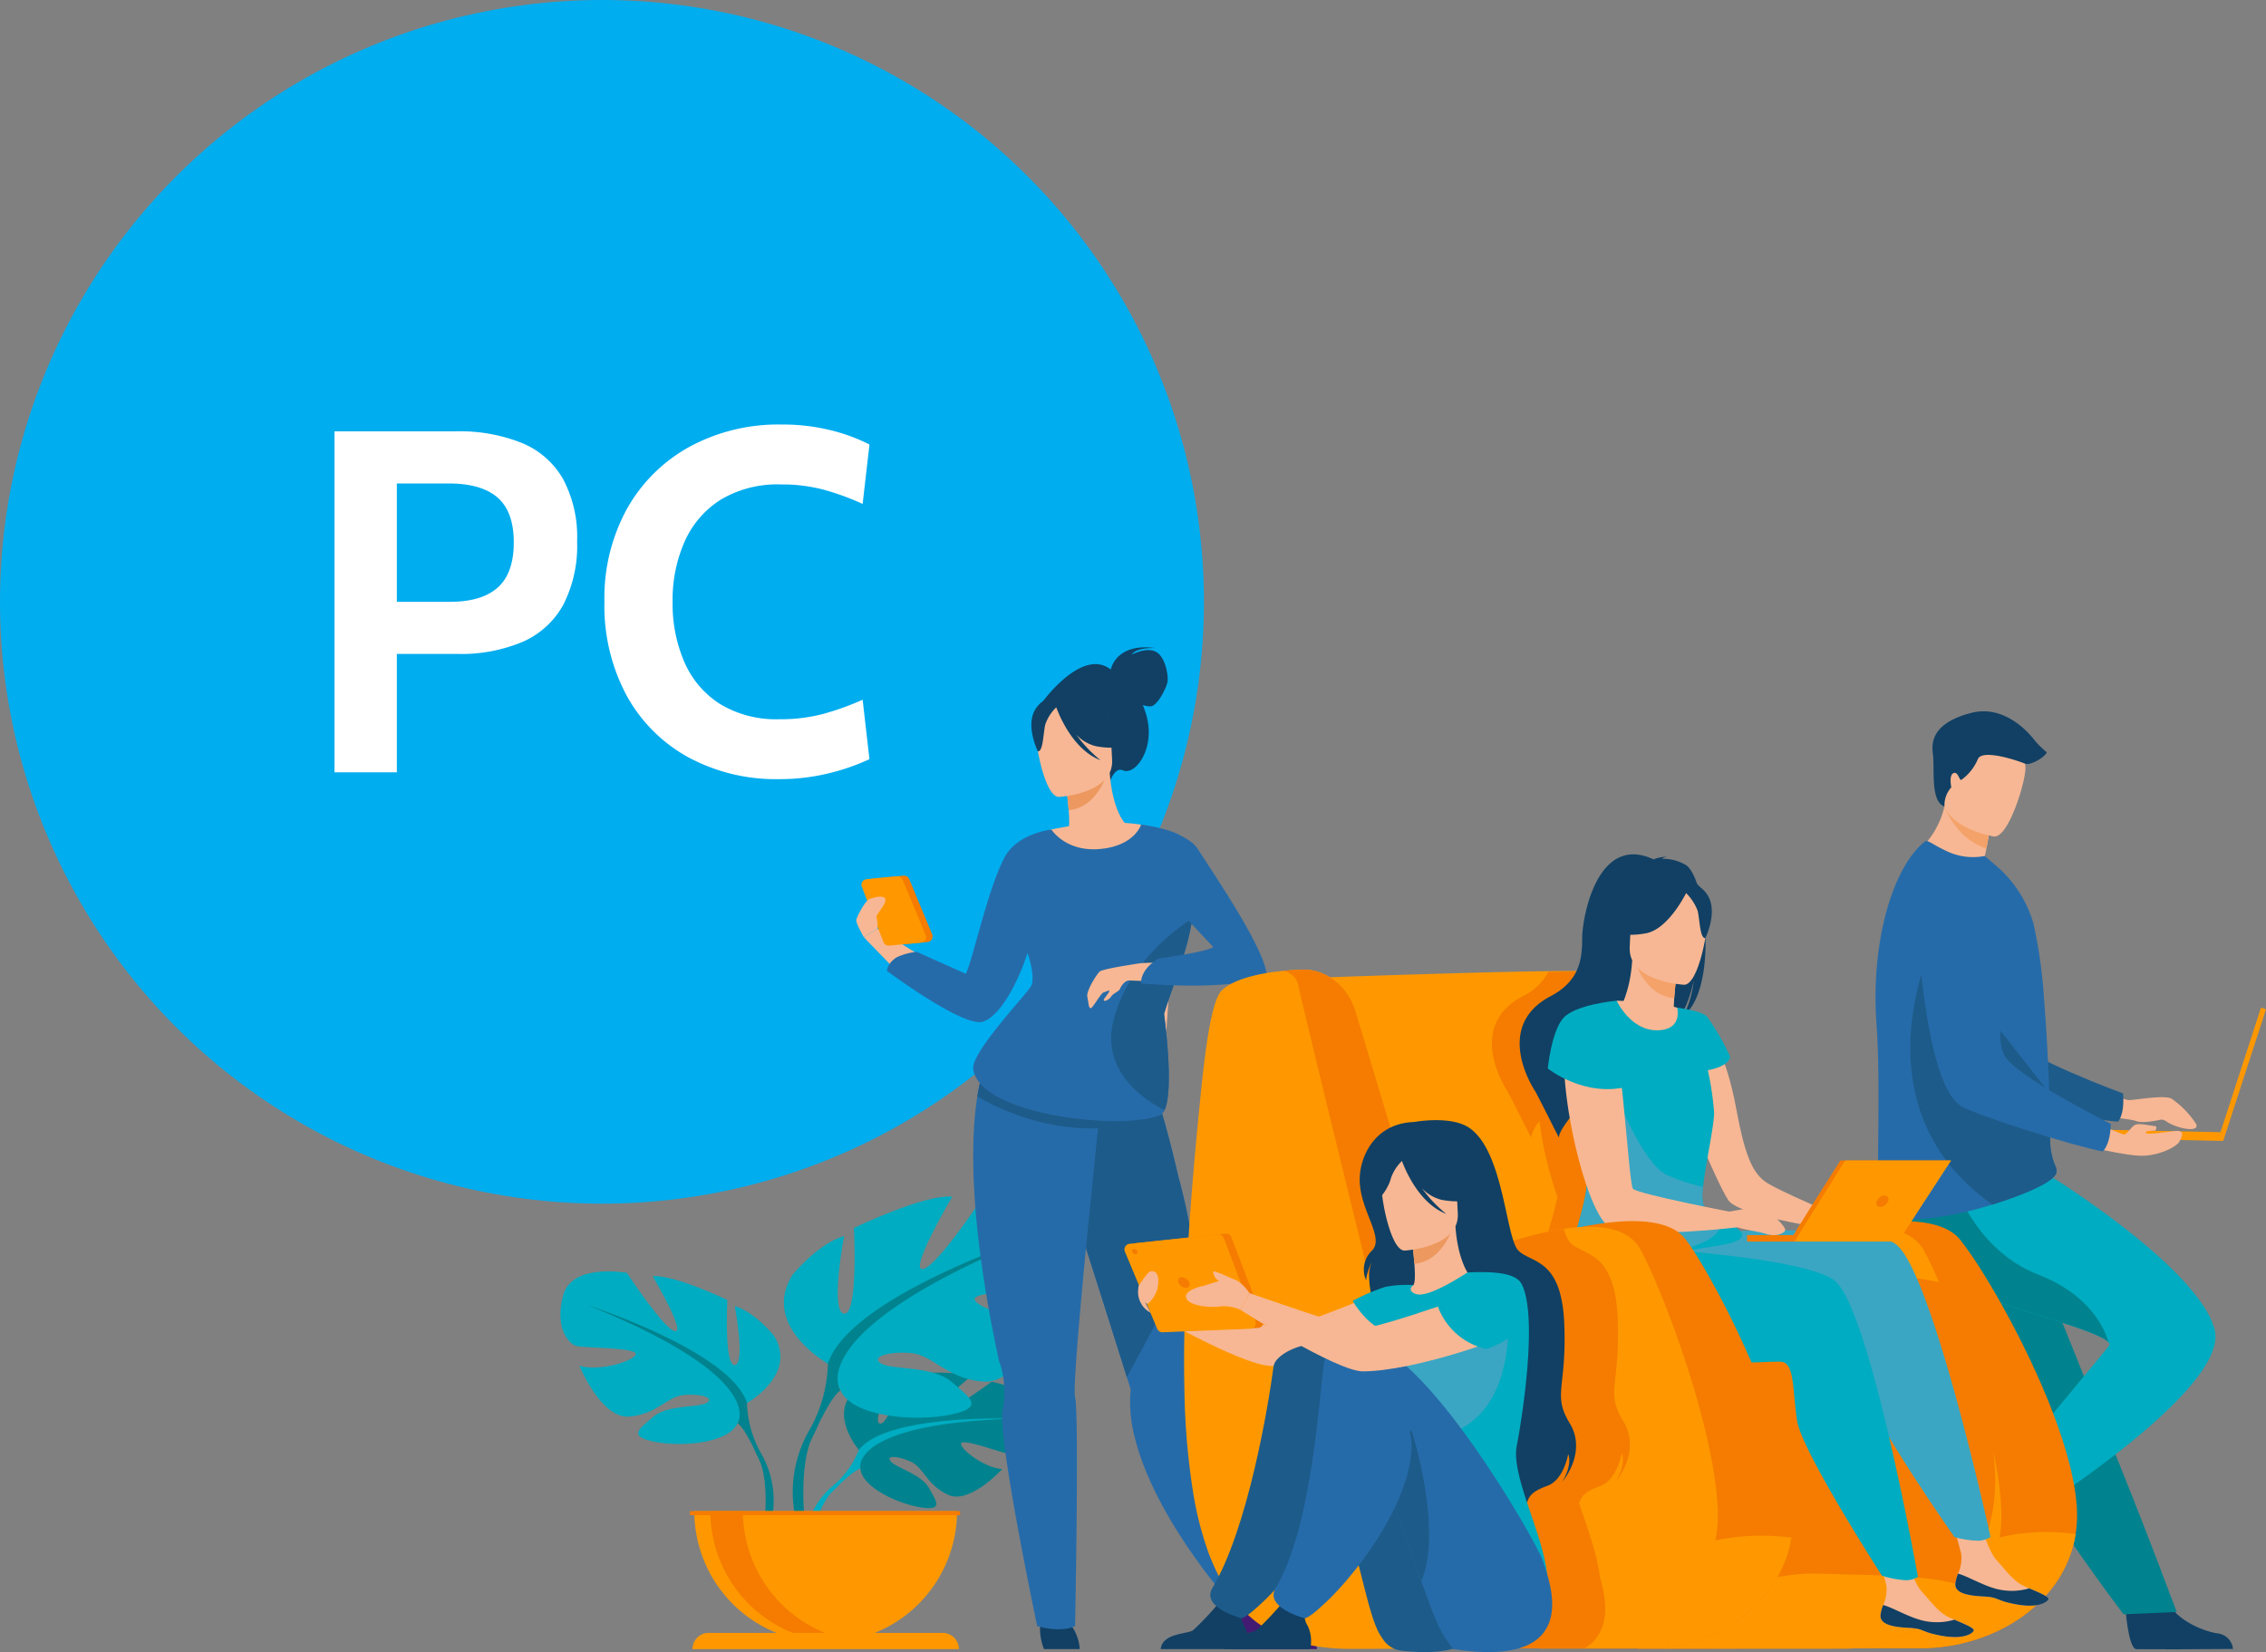
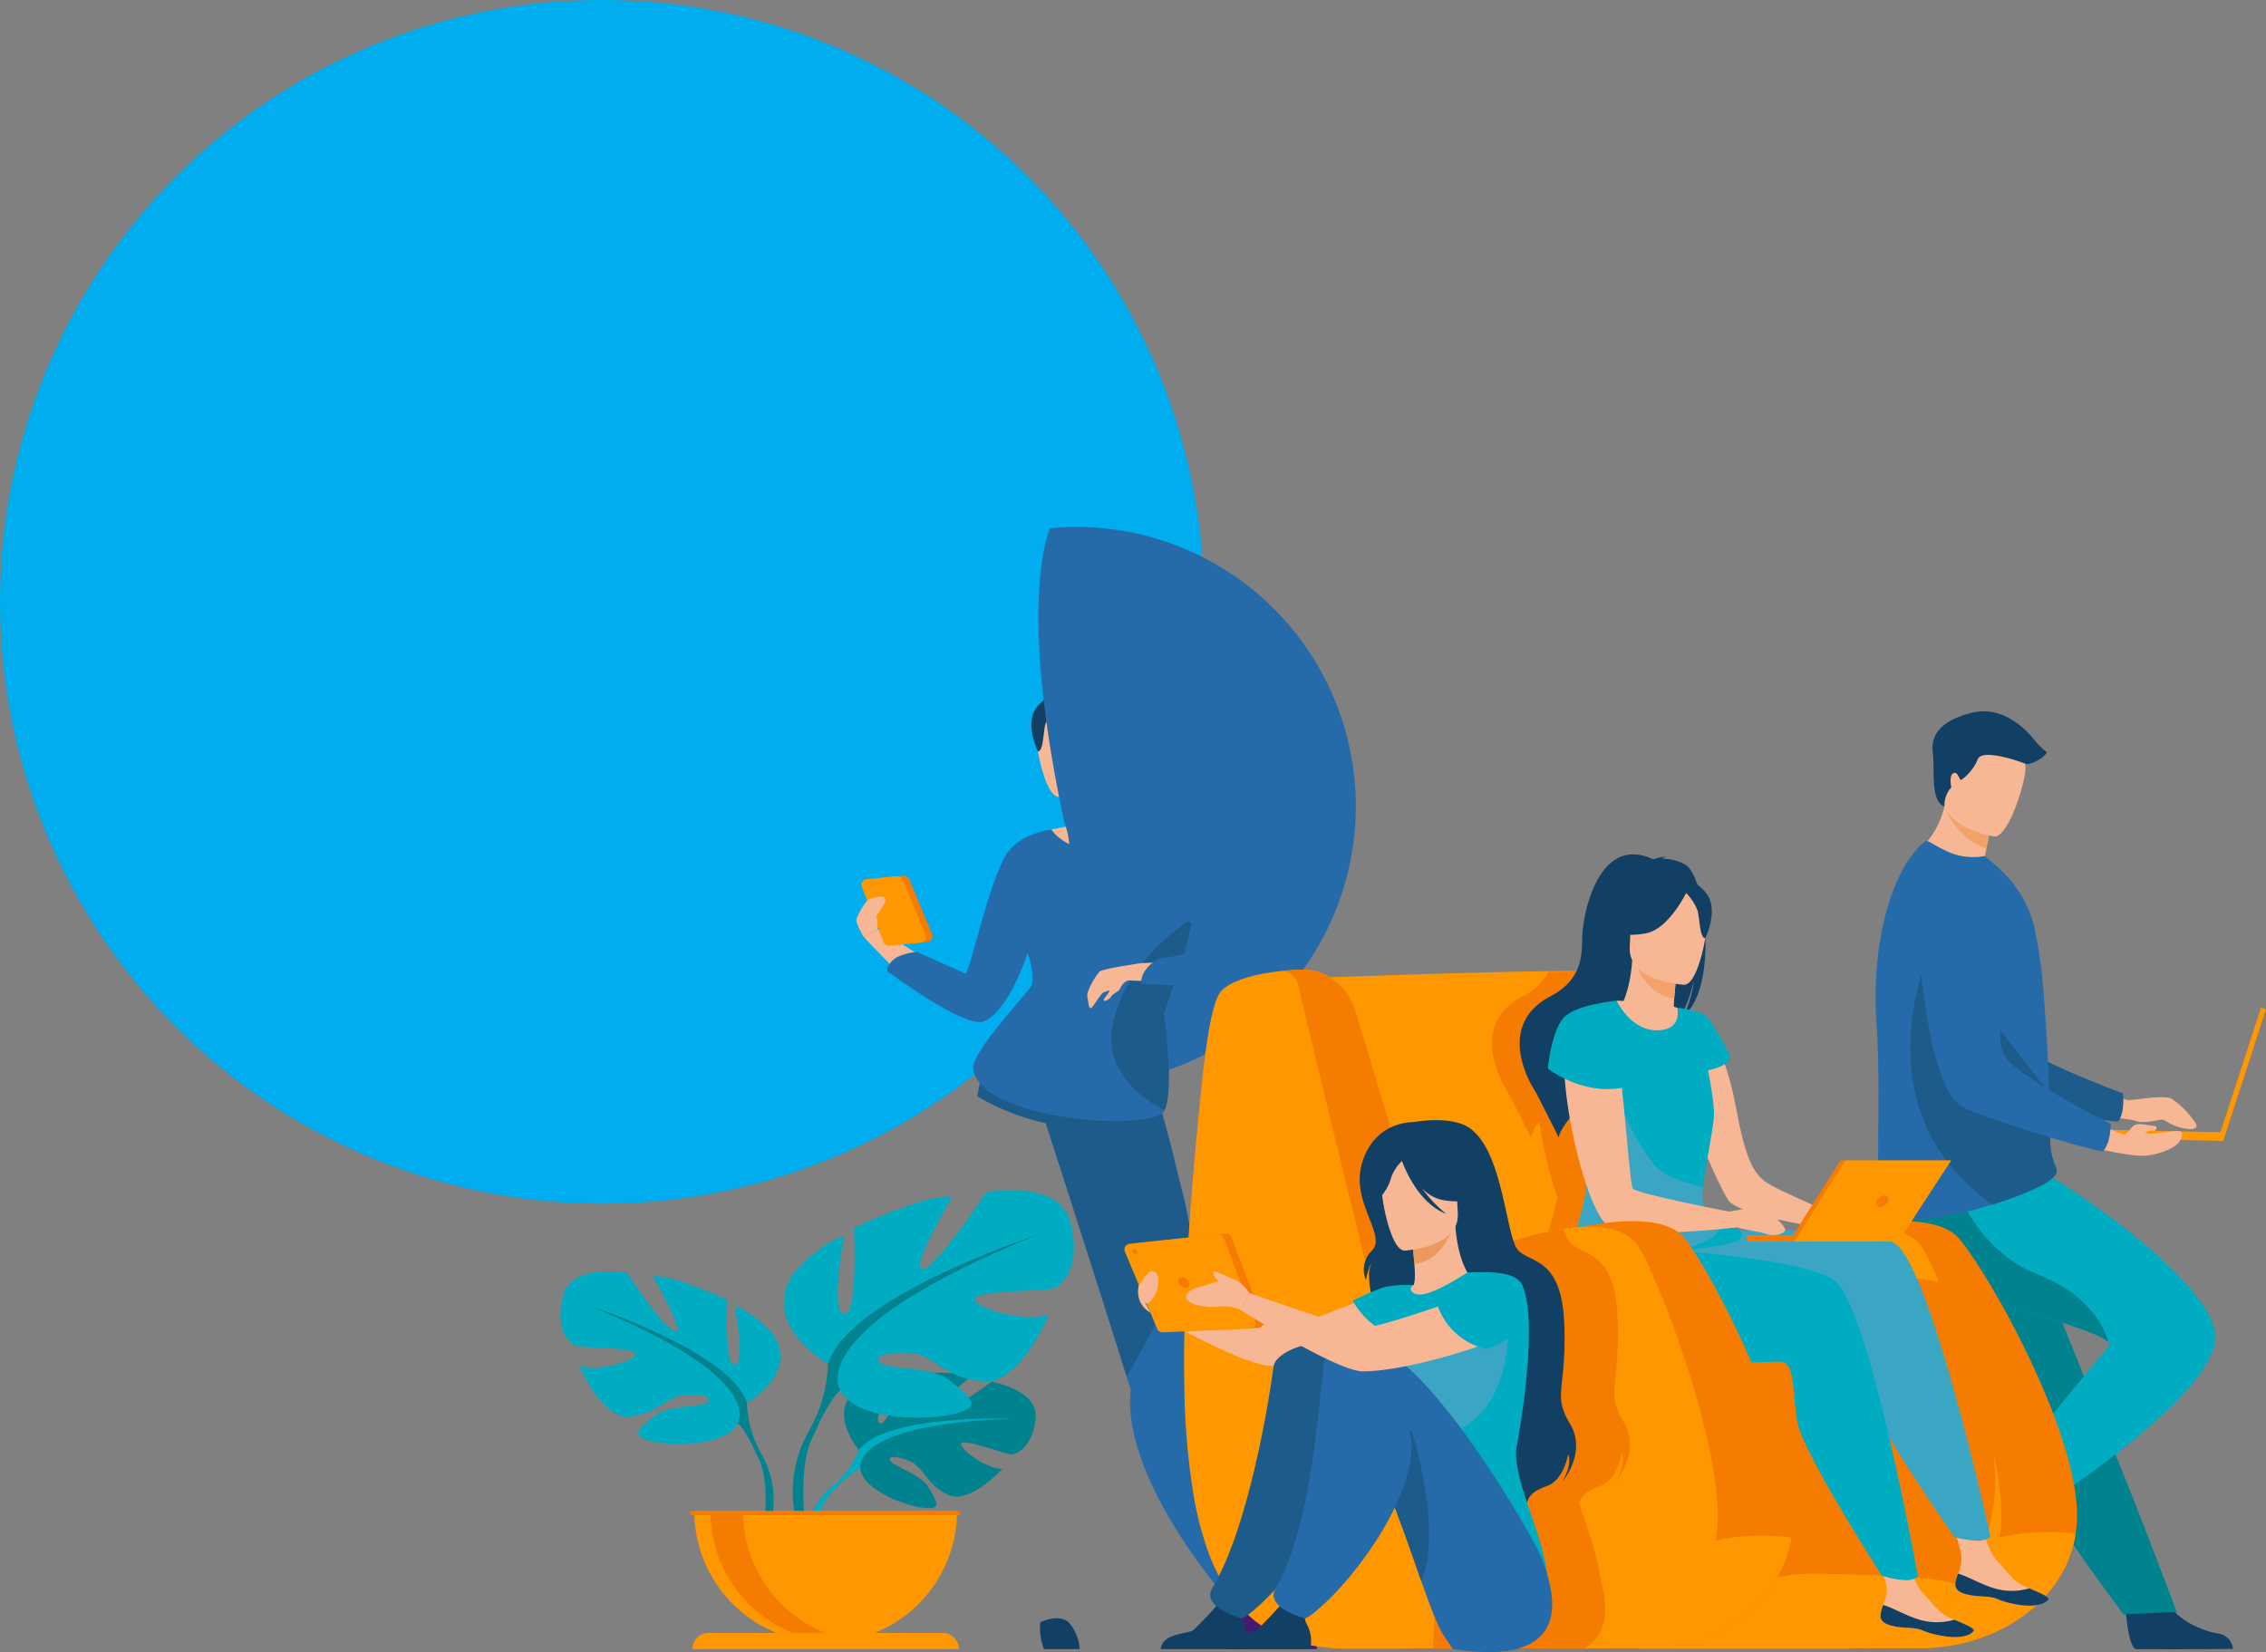
<svg xmlns="http://www.w3.org/2000/svg" width="389.289" height="283.893" viewBox="0 0 389.289 283.893">
  <rect x="0" y="0" width="389.289" height="283.893" fill="#808080" stroke="none" />
  <g id="header_background_people_pc" transform="translate(12378.355 17848.576)">
    <g id="Icon" transform="translate(-12378.355 -17848.576)">
      <circle id="Ellipse_117" data-name="Ellipse 117" cx="103.415" cy="103.415" r="103.415" fill="#00adef" />
-       <path id="Path_18341" data-name="Path 18341" d="M1.54,45.483V-13.108H22.382A28.667,28.667,0,0,1,33.765-11.1a14.538,14.538,0,0,1,7.052,6.194A21.3,21.3,0,0,1,43.223,5.808a22.25,22.25,0,0,1-2.385,10.9,14.643,14.643,0,0,1-6.989,6.361,27.249,27.249,0,0,1-11.216,2.072H12.254V45.483Zm10.714-29.3h9.123q5.482,0,8.224-2.469t2.741-7.742q0-5.273-2.783-7.7T21.126-4.152H12.254ZM77.959,46.654a31.641,31.641,0,0,1-15.694-3.787A26.8,26.8,0,0,1,51.7,32.237a32.619,32.619,0,0,1-3.787-16.05A31.777,31.777,0,0,1,51.823.138,27.507,27.507,0,0,1,62.6-10.493,31.942,31.942,0,0,1,78.294-14.28a34.31,34.31,0,0,1,8.5.983,30.92,30.92,0,0,1,6.654,2.448L92.272-.637a43.856,43.856,0,0,0-6.55-2.406,27.886,27.886,0,0,0-7.512-.942A18.942,18.942,0,0,0,67.936-1.39a16.268,16.268,0,0,0-6.215,7.156,24.734,24.734,0,0,0-2.093,10.421,25.168,25.168,0,0,0,2.051,10.421,16.091,16.091,0,0,0,6.131,7.156,18.56,18.56,0,0,0,10.149,2.595,28.6,28.6,0,0,0,7.575-.921,47.808,47.808,0,0,0,6.738-2.427l1.172,10.212a37.627,37.627,0,0,1-7.261,2.49A35.388,35.388,0,0,1,77.959,46.654Z" transform="translate(55.924 87.228)" fill="#fff" />
    </g>
    <g id="People_Devices" data-name="People Devices" transform="translate(-12282.082 -17737.346)">
      <g id="_Layer_" data-name="&lt;Layer&gt;" transform="translate(0 0)">
        <path id="Path_12213" data-name="Path 12213" d="M632.444,838.452s-5.5-6.408-.34-10.477c0,0,3.767-2.279,6.837-2.095,0,0-4.351,7.293-2.943,8.02s4.262-8.476,4.262-8.476,8.57-.831,11.332.494c0,0-7.325,5.993-5.782,6.343s9.455-5.526,9.455-5.526,7.976,1.359,7.555,6.221-3.173,6.366-4.382,6.236-8.278-2.82-8.429-1.83,4.1,4.229,7.077,4.38c0,0-5.622,6.192-9.36,4.41s-4.063-4.631-6.393-5.694-4.318-1.057-3.357.023,5.178,2.14,6.51,4.495,2.528,3.945-1.339,3.364-10.152-3.41-10.425-6.645Z" transform="translate(-581.175 -700.54)" fill="#00838f" />
        <path id="Path_12214" data-name="Path 12214" d="M646.142,877.438S624.479,876.6,619.7,882.8a15.625,15.625,0,0,1-4.314,6.052l-.508,1.382s3.753-3.955,5.1-4.2C619.97,886.035,617.87,878.363,646.142,877.438Z" transform="translate(-568.426 -744.885)" fill="#00acc1" />
        <path id="Path_12215" data-name="Path 12215" d="M590.254,950.118a13.6,13.6,0,0,0-4.974,9.578l.845.075s1.485-6.343,4.169-8.834S590.254,950.118,590.254,950.118Z" transform="translate(-543.298 -806.154)" fill="#00acc1" />
        <path id="Path_12216" data-name="Path 12216" d="M339.484,732.628s8.739-4.893,4.661-11.533c0,0-3.264-4.078-6.76-5.126,0,0,1.864,9.9,0,10.134s-1.281-11.176-1.281-11.176-9.206-4.427-12.819-4.078c0,0,5.71,9.666,3.845,9.435s-8.274-10.018-8.274-10.018-9.439-1.747-10.954,3.844.932,8.384,2.328,8.734,10.372.233,10.14,1.4-6.293,3.03-9.67,1.982c0,0,3.729,9.2,8.623,8.736s6.409-3.495,9.44-3.727,5.243.583,3.729,1.4-6.648.267-9.09,2.347-4.428,3.36.116,4.292,12.7.349,14.334-3.146Z" transform="translate(-307.425 -602.774)" fill="#00acc1" />
        <path id="Path_12217" data-name="Path 12217" d="M339.13,748.71s24.477,7.922,27.269,16.775a18.561,18.561,0,0,0,2.33,8.5v1.747s-2.569-5.942-3.962-6.757C364.767,768.978,370.244,761.289,339.13,748.71Z" transform="translate(-334.34 -635.631)" fill="#00838f" />
        <path id="Path_12218" data-name="Path 12218" d="M528.429,909.965a16.113,16.113,0,0,1,1.623,12.7l-.972-.26s.943-7.681-1.032-11.545S528.429,909.965,528.429,909.965Z" transform="translate(-494.044 -771.607)" fill="#00838f" />
        <path id="Path_12219" data-name="Path 12219" d="M569.093,647.483s-11.521-6.449-6.139-15.2c0,0,4.3-5.374,8.914-6.756,0,0-2.457,13.051,0,13.359s1.691-14.741,1.691-14.741,12.124-5.836,16.894-5.372c0,0-7.527,12.746-5.069,12.437S596.291,618,596.291,618s12.442-2.3,14.44,5.067-1.23,11.056-3.073,11.516-13.671.3-13.364,1.842,8.295,3.992,12.749,2.61c0,0-4.915,12.131-11.367,11.516s-8.449-4.606-12.442-4.913-6.912.769-4.917,1.843,8.763.352,11.983,3.093,5.837,4.431-.151,5.659-16.744.461-18.886-4.146Z" transform="translate(-523.13 -524.377)" fill="#00acc1" />
        <path id="Path_12220" data-name="Path 12220" d="M630.318,668.7s-32.264,10.441-35.946,22.111a24.529,24.529,0,0,1-3.072,11.21v2.3s3.38-7.831,5.223-8.911C596.523,695.417,589.3,685.283,630.318,668.7Z" transform="translate(-548.409 -567.705)" fill="#00838f" />
        <path id="Path_12221" data-name="Path 12221" d="M574.37,881.244a21.259,21.259,0,0,0-2.139,16.743l1.281-.343s-1.243-10.119,1.36-15.218S574.37,881.244,574.37,881.244Z" transform="translate(-531.479 -746.928)" fill="#00838f" />
        <path id="Path_12222" data-name="Path 12222" d="M482.267,1005.36a22.564,22.564,0,0,0,22.568-22.56H459.7A22.564,22.564,0,0,0,482.267,1005.36Z" transform="translate(-436.693 -834.366)" fill="#ff9800" />
        <path id="Path_12223" data-name="Path 12223" d="M503.271,1005.183a22.9,22.9,0,0,1-2.8.172A22.564,22.564,0,0,1,477.9,982.8h5.605a22.567,22.567,0,0,0,19.766,22.383Z" transform="translate(-452.143 -834.366)" fill="#f57c00" />
        <path id="Path_12224" data-name="Path 12224" d="M503.4,1124.123H457.64a2.784,2.784,0,0,1,2.783-2.783h40.19A2.784,2.784,0,0,1,503.4,1124.123Z" transform="translate(-434.944 -951.982)" fill="#ff9800" />
        <rect id="Rectangle_10402" data-name="Rectangle 10402" width="46.391" height="0.692" transform="translate(22.266 148.434)" fill="#f57c00" />
        <path id="Path_12225" data-name="Path 12225" d="M2086.62,1075.572s.467,7.54,1.927,7.648c.195.015,7.4.015,7.4.015l9.2-.054a2.985,2.985,0,0,0-2.75-2.684c-2.689-.468-7.19-2.359-8.821-5.911C2091.866,1070.846,2086.62,1075.572,2086.62,1075.572Z" transform="translate(-1817.799 -911.066)" fill="#114064" />
        <path id="Path_12226" data-name="Path 12226" d="M2044.977,498.75s4.344,2.469,5.559,2.469,5.989-.923,7.32-.243a15.56,15.56,0,0,1,4.191,4.307c.813,1.607-3.271.9-5.2-.471a1.221,1.221,0,0,0-.964-.2c-1,.219-3.078.6-4.08.225-1.349-.5-8.452-1.057-8.452-1.057Z" transform="translate(-1781.067 -423.422)" fill="#f7b794" />
        <path id="Path_12227" data-name="Path 12227" d="M1835.38,251s4.5,31.992,11.959,34.857c3.679,1.415,19.944,4.62,24.749,4.942,0,0,1.179-.956.892-4.845,0,0-17.036-6.251-19.456-9.651-3.6-5.061,2.236-20.673-2.283-25.425S1839.108,244.078,1835.38,251Z" transform="translate(-1604.519 -209.295)" fill="#1d5b8a" />
        <path id="Path_12228" data-name="Path 12228" d="M1813.117,616.79a56.143,56.143,0,0,0,4.4,6.287c4.835,6.106,10.109,11.143,11.03,15.9a21.536,21.536,0,0,0,.85,3.048c.384,1.091.857,2.237,1.4,3.422a105.508,105.508,0,0,0,8.192,14c5.3,7.854,10.286,14.4,10.286,14.4l9.141-.39c-.366-.915-4.353-11.758-9.686-25.006-2.167-5.378-4.469-11.1-6.692-16.613q-.444-1.106-.885-2.2c-.678-1.689-1.348-3.351-2-4.969l-9-22.353s-20.02-7.573-22.1-2.655C1806.345,603.71,1807.741,607.672,1813.117,616.79Z" transform="translate(-1580.739 -507.689)" fill="#00838f" />
        <path id="Path_12229" data-name="Path 12229" d="M1914.024,946.58s-6.359,4.078-5.741,5.41c.082.177,3.6,6.467,3.6,6.467l4.533,8a2.983,2.983,0,0,0,1-3.708c-.9-2.575-1.446-7.426.864-10.581C1920.708,948.854,1914.024,946.58,1914.024,946.58Z" transform="translate(-1666.371 -803.616)" fill="#163560" />
        <path id="Path_12230" data-name="Path 12230" d="M1831.289,663.165s-3.974-3.5-4.675-6.074c0,0,16.374-19.61,19.926-24.006.163-.2.121-.423-.094-.666-2.682-3.021-32.474-9.166-36.368-15.223a18.74,18.74,0,0,1-2.517-5.8,13.7,13.7,0,0,1-.184-6.247l29.754-.861s24.779,15.42,27.579,25.934S1831.289,663.165,1831.289,663.165Z" transform="translate(-1580.525 -513.023)" fill="#00acc1" />
        <path id="Path_12231" data-name="Path 12231" d="M1848.955,640.042c-2.682-3.021-32.474-9.166-36.368-15.222a18.733,18.733,0,0,1-2.517-5.8v-3.764l12.646-1.988s3.587,11.025,14.2,15.166C1846.873,632.311,1848.757,639.186,1848.955,640.042Z" transform="translate(-1583.033 -520.646)" fill="#00838f" />
        <path id="Path_12232" data-name="Path 12232" d="M1862,184.713c-6.019,1.548-16-4.02-16-4.02a14.758,14.758,0,0,0,5.311-8.32c.073-.288.137-.583.2-.887l3.091-.655,4.6,4.117a39.39,39.39,0,0,1-.68,4.649c-.1.512-.213,1.057-.346,1.649A14.155,14.155,0,0,1,1862,184.713Z" transform="translate(-1613.535 -145.029)" fill="#f7b794" />
        <path id="Path_12233" data-name="Path 12233" d="M1802.924,251.721c.861,11.592-.272,29.22.705,32.274.845,2.634,10.463,1.068,14.3.189,1.422-.326,3.143-.79,4.92-1.34,4.959-1.536,10.362-3.727,10.941-5.354a1.317,1.317,0,0,0,.054-.187,1.5,1.5,0,0,0-.011-.681,11.593,11.593,0,0,1-1.026-3.776c-.1-2.293-.083-4.992-.169-7.894a9.768,9.768,0,0,0-.044-1.009v-.307c-.083-3.237-.254-6.645-.453-10.016-.125-2.114-.269-4.22-.436-6.23a83.24,83.24,0,0,0-1.786-12.73,20.44,20.44,0,0,0-6.569-10.137l-1.83-1.568a10.52,10.52,0,0,1-6.639-.885c-2.363-1.121-3.173-1.926-3.591-1.622C1805.83,224.653,1801.905,237.55,1802.924,251.721Z" transform="translate(-1576.83 -187.097)" fill="#266ba9" />
        <path id="Path_12234" data-name="Path 12234" d="M1856.457,382.51c4.959-1.536,10.362-3.727,10.941-5.354a1.311,1.311,0,0,0,.054-.187c0-.227,0-.453-.01-.681a11.593,11.593,0,0,1-1.026-3.776c-.1-2.293-.083-4.992-.169-7.894a9.735,9.735,0,0,0-.044-1.009v-.314l-20.045-25.524S1832.677,365.812,1856.457,382.51Z" transform="translate(-1610.437 -286.755)" fill="#1d5b8a" />
        <path id="Path_12235" data-name="Path 12235" d="M1889.045,174.947a39.378,39.378,0,0,1-.68,4.649c-4.49-1.451-6.526-5.505-7.206-7.224.073-.288.138-.583.2-.887l3.091-.655Z" transform="translate(-1643.382 -145.029)" fill="#f4a269" />
        <path id="Path_12236" data-name="Path 12236" d="M1888.087,117.421s-9.791-1.634-8.68-7.713.6-10.383,6.894-9.6,7.086,3.323,7.209,5.446S1890.661,117.686,1888.087,117.421Z" transform="translate(-1641.819 -84.911)" fill="#f7b794" />
        <rect id="Rectangle_10403" data-name="Rectangle 10403" width="0.905" height="23.764" transform="translate(285.672 84.801) rotate(-162)" fill="#ff9800" />
        <rect id="Rectangle_10404" data-name="Rectangle 10404" width="24.945" height="1.492" transform="translate(285.665 84.824) rotate(-178.78)" fill="#ff9800" />
        <path id="Path_12237" data-name="Path 12237" d="M2036.38,540.374s8.008,2.114,11.018,1.891,5.5-1.651,5.883-2.4,1.173-2.069-.873-1.825-4.835.68-4.927.286,1.662-.355,1.662-.355.53-.77-.137-.8-2.615-.556-3.339-.195-1.39,1.7-1.919,1.642-6.705-2.782-6.705-2.782Z" transform="translate(-1775.15 -454.911)" fill="#f7b794" />
        <path id="Path_12238" data-name="Path 12238" d="M1848.53,263.843s.948,32.294,8.043,35.964c3.5,1.812,19.308,6.787,24.054,7.638,0,0,1.275-.82,1.419-4.717,0,0-16.242-8.091-18.272-11.737-3.022-5.427,4.5-20.3.533-25.524S1853,257.38,1848.53,263.843Z" transform="translate(-1615.682 -220.83)" fill="#266ba9" />
        <path id="Path_12239" data-name="Path 12239" d="M1869.6,89.144a4.629,4.629,0,0,1,1.175-3.28s-.453-2.092.379-2.436,1,1.414,1.379,1.137a8.454,8.454,0,0,0,2.792-3.516c.724-1.93,7.352.408,8.124.755s3.256-.927,3.739-1.963a14.511,14.511,0,0,1-2-1.93c-.621-.828-4.966-6.411-11.03-4.825s-6.9,4.481-6.551,6.963S1867.114,88.317,1869.6,89.144Z" transform="translate(-1631.822 -61.807)" fill="#114064" />
        <path id="Path_12240" data-name="Path 12240" d="M658.125,260.294l5.225-.5a.959.959,0,0,1,.976.586l3.943,9.489a.959.959,0,0,1-.793,1.323l-5.439.518a.958.958,0,0,1-.984-.6l-3.732-9.515a.959.959,0,0,1,.8-1.3Z" transform="translate(-604.4 -220.554)" fill="#f57c00" />
        <path id="Path_12241" data-name="Path 12241" d="M892.332,576.873l-2.773,1.469s-14.987-15.886-18.593-31.129a23.592,23.592,0,0,1-.627-7.953s-.219-.69-.6-1.912c-.017-.053-.033-.107-.051-.163-.166-.535-.366-1.164-.589-1.879-.722-2.3-1.718-5.455-2.85-9.044-2.609-8.26-8.576-26.884-11.125-34.633L873.452,485s2.082,4.745,5.069,17.64c.461,1.684.923,3.545,1.36,5.573.488,2.3.944,4.809,1.324,7.521a115.156,115.156,0,0,1,1.094,15.44c.01,2.308-.045,4.7-.183,7.169a31.613,31.613,0,0,0,.674,6.967C885.1,557.858,892.332,576.873,892.332,576.873Z" transform="translate(-772.368 -411.749)" fill="#266ba9" />
        <path id="Path_12242" data-name="Path 12242" d="M1083.736,1096.583h-14.807a6.161,6.161,0,0,1,.418-3.969c.861-1.422.532-2.232-.105-3.409a5.756,5.756,0,0,0,2.494.47,5.216,5.216,0,0,0,2.2-.775,53.228,53.228,0,0,0,4.222,4.433C1079.122,1094.028,1083.439,1093.78,1083.736,1096.583Z" transform="translate(-953.74 -924.441)" fill="#431b73" />
        <path id="Path_12243" data-name="Path 12243" d="M881.244,515.735l-11.51,21.446c-.166-.535-.366-1.164-.589-1.879-.722-2.3-1.718-5.455-2.85-9.044-2.609-8.26-8.576-26.884-11.125-34.633L873.494,485s2.082,4.745,5.069,17.64c.461,1.684.923,3.545,1.36,5.573C880.408,510.511,880.865,513.022,881.244,515.735Z" transform="translate(-772.41 -411.749)" fill="#1d5b8a" />
        <path id="Path_12244" data-name="Path 12244" d="M659.178,328.513c-.092.08-4.483-4.407-6.828-6.893l2.348-1.43,12.825,8.048Z" transform="translate(-600.235 -271.831)" fill="#f7b794" />
        <path id="Path_12245" data-name="Path 12245" d="M852.854,1105.333a9.577,9.577,0,0,0,.621,4.635h6.139a7.765,7.765,0,0,0-1.511-4.131C856.547,1103.538,852.854,1105.333,852.854,1105.333Z" transform="translate(-770.394 -937.826)" fill="#114064" />
        <path id="Path_12246" data-name="Path 12246" d="M867.095,3.813c.083-.393,1.13-4.593,7.65-3.688,0,0-3.253-.174-4.048,1.131,0,0,2.472-1.359,4.141-.489s2.17,4.14,2,5.159-1.719,4.131-2.89,4.215a3.477,3.477,0,0,1-1.36-.234,15.251,15.251,0,0,1,.6,1.705c1.659,5.754-1.908,10.479-4,9.53-1.34-.613-2.155,1.714-2.155,1.714L855.32,9.437S862.134-.055,867.095,3.813Z" transform="translate(-772.538 0.003)" fill="#114064" />
        <path id="Path_12247" data-name="Path 12247" d="M853.86,160.849a16.82,16.82,0,0,0,5.853,2.491c9.022,2.084,12.479-5.538,13.778-10.77a7.764,7.764,0,0,0-3.057-.939c-.653-.077-1.339-.128-1.907-.151-1.012-.776-2.522-3.951-2.856-8.879l-.424.113-7.11,1.941s.326,2.265.485,4.4c.124,1.672.151,3.268-.174,3.659-.555.119-.887.2-.887.2h0A45.813,45.813,0,0,0,853.86,160.849Z" transform="translate(-771.298 -121.062)" fill="#f7b794" />
        <path id="Path_12248" data-name="Path 12248" d="M882.17,145.258s.326,2.258.485,4.4c4.028-.4,5.892-4.236,6.625-6.343Z" transform="translate(-795.331 -121.665)" fill="#ed985f" />
        <path id="Path_12249" data-name="Path 12249" d="M851.842,78.011s9.561-.527,9.141-6.473.53-10.021-5.59-9.935-7.147,2.438-7.49,4.457S849.342,78,851.842,78.011Z" transform="translate(-766.205 -52.297)" fill="#f7b794" />
        <path id="Path_12250" data-name="Path 12250" d="M843.78,55.839c1.348-1.894,2.491-1.581,3.155-1.089a6.7,6.7,0,0,1,8.683.755,11.351,11.351,0,0,0,4.2,6.445s-1.662,1.208-5.75.453a6.828,6.828,0,0,1-3.41-2.009,22.323,22.323,0,0,0,4.17,4.407c-4.953-1.871-7.355-8.4-7.6-9.089a7.535,7.535,0,0,0-1.883,2.929c-.369,1.548-.358,4.682-1.275,4.64C844.069,63.28,841.759,58.68,843.78,55.839Z" transform="translate(-762.038 -45.404)" fill="#114064" />
        <path id="Path_12251" data-name="Path 12251" d="M799.364,200.66s15.576-3.776,22.349,1.8l-3.391,47.187-30.463-7.357s.858-2.986,6.7-10.926S797.853,211.782,799.364,200.66Z" transform="translate(-715.27 -169.293)" fill="#f7b794" />
-         <path id="Path_12252" data-name="Path 12252" d="M799.053,475.527s-.018.16-.05.465c-.014.13-.032.288-.051.474-.132,1.223-.379,3.569-.7,6.621-.835,8-2.147,20.856-3.042,31-.7,7.932-1.144,14.211-.906,15.218.722,3.034,0,39.3,0,39.3-2.588,1.242-6.515,0-6.515,0s-6.893-32.679-5.927-37.22a15.621,15.621,0,0,0-.648-8.419c-5.353-24.928-4.767-38.744-3.7-45.364a28.107,28.107,0,0,1,.916-4.039,8.568,8.568,0,0,1,.367-.992A25.225,25.225,0,0,1,799.053,475.527Z" transform="translate(-705.883 -400.423)" fill="#266ba9" />
+         <path id="Path_12252" data-name="Path 12252" d="M799.053,475.527s-.018.16-.05.465s-6.893-32.679-5.927-37.22a15.621,15.621,0,0,0-.648-8.419c-5.353-24.928-4.767-38.744-3.7-45.364a28.107,28.107,0,0,1,.916-4.039,8.568,8.568,0,0,1,.367-.992A25.225,25.225,0,0,1,799.053,475.527Z" transform="translate(-705.883 -400.423)" fill="#266ba9" />
        <path id="Path_12253" data-name="Path 12253" d="M812.917,485.4a30.065,30.065,0,0,1-10.685,2.309,35.865,35.865,0,0,1-8.792-.835,40.622,40.622,0,0,1-11.95-4.646,28.125,28.125,0,0,1,.916-4.039c3.6-2.56,12.488-.11,19.752,2.6l.774.295C808.495,483.222,812.917,485.4,812.917,485.4Z" transform="translate(-709.863 -405.052)" fill="#1d5b8a" />
        <path id="Path_12254" data-name="Path 12254" d="M731.284,217.933c-.755,5.677-3.761,12.623-4.835,16.363,0,0,1.795,12.981.082,16.546a1.577,1.577,0,0,1-.731.819c-6.346,2.767-31.09.08-32.134-7.9-.379-2.9,9.422-13.093,9.993-14.33.237-.512.49-2.17-.659-5.608-1.629,5.02-4.638,10.817-7.663,11.806-3.324,1.087-16.469-8.708-16.469-8.708s-.076-1.189,1.586-2.315a10.148,10.148,0,0,1,3.525-.967l8.408,3.761c1.058-1.8,3.685-14.291,6.619-19.927,2.207-4.238,8.1-4.851,8.1-4.851s2.452,3.888,8.384,3.336,7.015-4.181,7.015-4.181,5.261.7,6.882,2.006C729.661,204.012,732.269,210.5,731.284,217.933Z" transform="translate(-622.745 -171.304)" fill="#266ba9" />
        <path id="Path_12255" data-name="Path 12255" d="M942.766,325.093s1.8,12.981.082,16.546c-4.628-2.321-10.661-7.334-8.825-15.165,2.667-11.379,13.579-17.743,13.579-17.743C946.849,314.407,943.84,321.353,942.766,325.093Z" transform="translate(-839.062 -262.102)" fill="#1d5b8a" />
        <path id="Path_12256" data-name="Path 12256" d="M915.678,359.29s-6.588.955-7.113,1.447-2.344,3.347-2.115,4.341.2,2.018.6,1.947,1.719-2.595,2.216-2.711.907-.453.967-.234-1.011,1.284-.958,1.586.9-.051,1.275-.637,1.325-.877,1.467-1.241.795-1.575,1.682-1.519S915.678,359.29,915.678,359.29Z" transform="translate(-815.925 -305.025)" fill="#f7b794" />
        <path id="Path_12257" data-name="Path 12257" d="M961.733,357.58l-6.411.258-2.192,2.989,8.718.292Z" transform="translate(-855.569 -303.574)" fill="#f7b794" />
        <path id="Path_12258" data-name="Path 12258" d="M967.639,201.78s7.641.906,9.744,4.181c2.661,4.141,12.057,17.872,11.855,22.028,0,0-5.855,2.33-21.593,1.081,0,0-.286-2.38,3.022-4.288,0,0,8.449-1.157,9.38-1.977l-6.273-6.664Z" transform="translate(-867.886 -171.304)" fill="#266ba9" />
        <path id="Path_12259" data-name="Path 12259" d="M650.6,260.976l5.223-.5a.963.963,0,0,1,.978.587l3.943,9.489a.957.957,0,0,1-.795,1.322l-5.439.52a.96.96,0,0,1-.984-.6l-3.732-9.515a.958.958,0,0,1,.805-1.3Z" transform="translate(-598.013 -221.132)" fill="#ff9800" />
        <path id="Path_12260" data-name="Path 12260" d="M645.146,290.634s-1.38-2.379-1.277-2.965,1.532-3.3,2.266-3.573c1.31-.483,3.15-.782,2.644.6-.334.906-1.662,2.229-1.426,2.643a5.617,5.617,0,0,1,.142,1.868Z" transform="translate(-593.031 -240.844)" fill="#f7b794" />
        <path id="Path_12261" data-name="Path 12261" d="M1740.736,706.606c-1.872,11.99-14.113,19.634-26.668,19.634H1689.2l1.946-69.891s23.721-7.612,29.685-.372c5.22,6.343,19.379,31.457,20.124,46.32A21.094,21.094,0,0,1,1740.736,706.606Z" transform="translate(-1480.426 -554.251)" fill="#f57c00" />
        <path id="Path_12262" data-name="Path 12262" d="M1593.39,670.33s33.542-17.117,39.9-5.936c3.374,5.937,12.658,29.62,13.345,44.483.665,14.442-11.852,23.939-24.728,23.939h-22.867Z" transform="translate(-1399.092 -560.831)" fill="#ff9800" />
        <path id="Path_12263" data-name="Path 12263" d="M1228.07,431.589c-.282,1.454-3,2.8-7.029,4-.71.21-1.461.415-2.247.618-13.719,3.5-38.016,5.457-40.333,4.424-3.2-1.427-22.842-71.187-22.842-71.187s18.749-.7,33.64-1.048c5.094-.115,9.735-.19,13.021-.18a8.06,8.06,0,0,1,1.128.079,5.36,5.36,0,0,1,3.313,1.7c2.4,2.575,2.993,7.662,5.211,13.291,2.2,5.56,4.889,12.5,7.444,19.383.657,1.775,1.307,3.545,1.935,5.286q.268.739.529,1.468C1225.619,419.974,1228.526,429.233,1228.07,431.589Z" transform="translate(-1027.465 -312.601)" fill="#ff9800" />
        <path id="Path_12264" data-name="Path 12264" d="M1811.925,1006.938c-1.872,11.99-14.114,19.634-26.667,19.634h-12.2C1781.193,1021.054,1788.549,1004.069,1811.925,1006.938Z" transform="translate(-1551.615 -854.583)" fill="#ff9800" />
        <path id="Path_12265" data-name="Path 12265" d="M1400.95,409.826c-.624-.1-1.428-.234-2.339-.388a2.119,2.119,0,0,1-.431-.586c-.367-.807-.116-3.125.3-5.783-2.555-6.886-5.249-13.824-7.444-19.383-2.218-5.623-2.813-10.71-5.211-13.291a5.361,5.361,0,0,0-3.314-1.695c-1.979.027-4.069.062-6.225.1a9.608,9.608,0,0,1-4.365,4.15c-10.173,5.353-2.626,16.384-2.626,16.384.073.05,4.037,7.925,4.037,7.925a6.208,6.208,0,0,1,1.434-2.788,64.7,64.7,0,0,0,3.085,12.958c-.719,3.637-2.568,9.053-3.55,13.194-.79,3.3-1.035,5.794.27,5.917a3.031,3.031,0,0,0,.483,0,6.728,6.728,0,0,0,.795,3.625c2.549,4.927,14.807,5.813,24.292,5.831,4.03-1.195,6.746-2.545,7.029-4C1407.633,429.646,1404.726,420.388,1400.95,409.826Z" transform="translate(-1206.572 -313.014)" fill="#f57c00" />
        <path id="Path_12266" data-name="Path 12266" d="M1493.248,767.063c-4.8,6.667-12.165,10.939-20.366,10.808l-35.259.018H1420.73l19.006-62.571s48.107-4.785,54.038,1.595c2.756,2.962,4.3,16.375,5.167,29.9A31.24,31.24,0,0,1,1493.248,767.063Z" transform="translate(-1252.519 -605.819)" fill="#f57c00" />
        <path id="Path_12267" data-name="Path 12267" d="M1588.164,1055.9c-4.8,6.667-12.165,10.939-20.366,10.808l-35.259.018c4.149-3.483,17.2-13.362,31.169-12.893C1574.3,1054.183,1582.709,1054.032,1588.164,1055.9Z" transform="translate(-1347.435 -894.654)" fill="#ff9800" />
        <path id="Path_12268" data-name="Path 12268" d="M1582.8,435.06s2.93,4.335,4.6,13.442c1.463,7.979,2.747,10.924,4.861,12.561s13.887,6.466,13.887,6.466l-.879,2.063s-17.259-2.35-19.2-5.233-9.329-19.917-8.754-23.84S1582.8,435.06,1582.8,435.06Z" transform="translate(-1385.424 -369.352)" fill="#f7b794" />
        <path id="Path_12269" data-name="Path 12269" d="M1888.313,998.127c-.151,1.683,2.188,2.092,4.9,2.228s1.893.69,5.613,1.359,5.21-.344,5.479-.847c.24-.446-1.49-1.142-3.324-1.93-.233-.1-.464-.2-.7-.3-2.074-.906-3.238-2.771-4.854-4.495-1.532-1.633-2.986-6.861-2.986-6.861l-5.056-1.078s1.42,4.7,1.913,6.713a6.218,6.218,0,0,1-.518,3.508,6.6,6.6,0,0,0-.471,1.705Z" transform="translate(-1648.671 -837.252)" fill="#f7b794" />
        <path id="Path_12270" data-name="Path 12270" d="M1898.4,1057.821c2.719.134,1.893.69,5.613,1.359s5.21-.344,5.479-.847c.24-.445-1.49-1.142-3.324-1.93l-.029.032a10.6,10.6,0,0,1-5.634.068c-2.46-.669-4.835-2.138-6.535-2.613a6.587,6.587,0,0,0-.464,1.7C1893.342,1057.276,1895.688,1057.682,1898.4,1057.821Z" transform="translate(-1653.855 -894.718)" fill="#114064" />
        <path id="Path_12271" data-name="Path 12271" d="M1523.394,647.191s33.585-2.527,39.908,1.462,16.469,50.445,16.469,50.445a4.12,4.12,0,0,1-2.023.652,17,17,0,0,1-4.164-.622s-14.573-20.79-15.6-26.026-.777-9.911-3.114-10.036-31.476,3.54-35.883-4.221a17.878,17.878,0,0,1-.765-15.445Z" transform="translate(-1334.082 -546.226)" fill="#3aa6c3" />
        <path id="Path_12272" data-name="Path 12272" d="M1803.219,1033.828c-.151,1.683,2.188,2.09,4.9,2.226s1.895.69,5.613,1.359,5.209-.344,5.48-.846c.239-.453-1.49-1.143-3.333-1.932-.231-.1-.464-.2-.7-.3-2.073-.906-3.238-2.771-4.854-4.495-1.532-1.633-2.986-6.861-2.986-6.861l-5.054-1.078s1.419,4.7,1.911,6.715a6.224,6.224,0,0,1-.517,3.507A6.593,6.593,0,0,0,1803.219,1033.828Z" transform="translate(-1576.428 -867.56)" fill="#f7b794" />
        <path id="Path_12273" data-name="Path 12273" d="M1813.3,1093.521c2.72.134,1.895.69,5.613,1.359s5.209-.344,5.48-.846c.239-.453-1.49-1.143-3.333-1.932l-.029.032a10.593,10.593,0,0,1-5.633.068c-2.461-.667-4.835-2.137-6.535-2.613a6.585,6.585,0,0,0-.465,1.7C1808.243,1092.974,1810.586,1093.385,1813.3,1093.521Z" transform="translate(-1581.608 -925.027)" fill="#114064" />
        <path id="Path_12274" data-name="Path 12274" d="M1463.5,682.28s29.836,1.411,36,5.643,14.486,51.049,14.486,51.049a4.121,4.121,0,0,1-2.047.574,17.015,17.015,0,0,1-4.135-.785s-13.759-21.332-14.576-26.609-.388-9.933-2.72-10.149-31.59,2.314-35.691-5.612S1463.5,682.28,1463.5,682.28Z" transform="translate(-1280.765 -579.234)" fill="#00acc1" />
        <path id="Path_12275" data-name="Path 12275" d="M1426.711,237.418a7.732,7.732,0,0,0-4.125-1.078,1.958,1.958,0,0,1,.906-.358,6.538,6.538,0,0,0-2.352.453c-9.693-4.5-12.238,10.044-12.252,13.46s-.255,7.333-5.426,10.053c-10.174,5.348-2.62,16.379-2.62,16.379.074.05,4.039,7.926,4.039,7.926-.068-2.767,13.589-16.429,20.5-20.332,1.771-2.265,2.623-6.417,2.687-6.744a18.089,18.089,0,0,1-1.769,6.144C1432.245,258.538,1430.22,239.733,1426.711,237.418Z" transform="translate(-1233.346 -200)" fill="#114064" />
        <path id="Path_12276" data-name="Path 12276" d="M1508.3,402s2.635.115,5.412.379a21.018,21.018,0,0,1,4.967.831c2.63,1.1,2.354,5.753-3.164,4.89S1507.913,403.382,1508.3,402Z" transform="translate(-1326.819 -341.285)" fill="#f7b794" />
        <path id="Path_12277" data-name="Path 12277" d="M1520.142,366.351c.033.018.787,4-2.825,3.844-2.372-.1-7.487-2.972-7.035-5,.215-.965,2.007-3.474,2.368-9.183l.432.116,7.252,1.945s-.322,2.3-.471,4.483C1519.734,364.385,1519.734,366.128,1520.142,366.351Z" transform="translate(-1328.516 -302.241)" fill="#f7b794" />
        <path id="Path_12278" data-name="Path 12278" d="M1536.218,358.725s-.322,2.3-.471,4.483c-4.11-.39-6.035-4.288-6.787-6.428Z" transform="translate(-1344.397 -302.895)" fill="#f4a269" />
        <path id="Path_12279" data-name="Path 12279" d="M1511.514,267.744a21.674,21.674,0,0,1-2.253-6.494c-.231-2.1,1.343-9.743,9.019-8.116a10.553,10.553,0,0,1,4.258,1.941c1.608,1.249,3.872,3.863.707,10.411l-.857,2.225Z" transform="translate(-1327.656 -214.71)" fill="#114064" />
        <path id="Path_12280" data-name="Path 12280" d="M1532.586,290.007s-9.75-.489-9.353-6.553-.592-10.213,5.649-10.157,7.3,2.448,7.659,4.505S1535.132,289.977,1532.586,290.007Z" transform="translate(-1339.525 -232.019)" fill="#f7b794" />
        <path id="Path_12281" data-name="Path 12281" d="M1516.127,266.394s-3.141,6.937-7.3,7.716-5.864-.435-5.864-.435a11.616,11.616,0,0,0,4.247-6.591S1514.342,262.879,1516.127,266.394Z" transform="translate(-1322.325 -224.97)" fill="#114064" />
        <path id="Path_12282" data-name="Path 12282" d="M1585.48,271.907a8.6,8.6,0,0,1,2.266,3.3c.381,1.577.388,4.77,1.322,4.724,0,0,2.331-4.7.257-7.588C1587.127,269.28,1585.48,271.907,1585.48,271.907Z" transform="translate(-1392.376 -229.95)" fill="#114064" />
        <path id="Path_12283" data-name="Path 12283" d="M1475.753,442.757c-.79.942-3.253,1.232-5.893,1.661a17.729,17.729,0,0,0-5.8,1.68c-3.514,2.063-15,9.035-18.364,8.718-1.305-.122-1.057-2.613-.27-5.916,1.244-5.218,3.848-12.463,3.848-15.615a91.389,91.389,0,0,1,1.337-10.439c.062-.376.125-.755.189-1.136,1.511-9.045,3.6-19.71,3.6-19.71s2.336,5.093,6.887,5.093,3.5-3.885,3.5-3.885,4.152.488,5.137,1.544a39.992,39.992,0,0,1,3.963,6.866s.1,1.584-3.824,2.339a51.426,51.426,0,0,1,1.07,7.166c.085,2.114-1.446,8.746-1.886,12.869a7.693,7.693,0,0,0,.061,3.125,6.065,6.065,0,0,0,2.4,1.98C1473.931,440.394,1476.694,441.635,1475.753,442.757Z" transform="translate(-1272.936 -341.285)" fill="#00acc1" />
        <path id="Path_12284" data-name="Path 12284" d="M1471.717,534.45c2.519,4.292-6.829,5.588-8.378,6.494-3.515,2.063-14.263,9.542-17.628,9.225-1.305-.122-1.057-2.613-.27-5.916,1.243-5.218,3.848-12.463,3.848-15.615a91.441,91.441,0,0,1,1.337-10.439l4.051-3.889s4.341,11.216,8.479,13.054a34.88,34.88,0,0,0,6.1,1.985,7.7,7.7,0,0,0,.061,3.125A6.119,6.119,0,0,0,1471.717,534.45Z" transform="translate(-1272.945 -436.632)" fill="#3aa6c3" />
        <path id="Path_12285" data-name="Path 12285" d="M1456.412,421.133s-3.463-2.1-6.813,1.885,2.38,32.5,7.343,33.969c5.512,1.627,21.435-.261,21.435-.261l-.3-2.488s-16.951-3.249-17.656-4.153S1458.178,421.592,1456.412,421.133Z" transform="translate(-1276.177 -357.058)" fill="#f7b794" />
        <path id="Path_12286" data-name="Path 12286" d="M1441.979,402s-7.114.642-9.179,2.981-2.67,8.677-2.67,8.677,6.264,5.054,13.811,3.093Z" transform="translate(-1260.499 -341.285)" fill="#00acc1" />
        <rect id="Rectangle_10405" data-name="Rectangle 10405" width="9.396" height="1.11" transform="translate(203.864 101.001)" fill="#f57c00" />
        <path id="Path_12287" data-name="Path 12287" d="M1705.68,597.612c.09-.367,8.636-13.782,8.636-13.782h19.015l-9.537,13.421Z" transform="translate(-1494.416 -495.653)" fill="#f57c00" />
        <path id="Path_12288" data-name="Path 12288" d="M1711,597.763c.092-.367,8.665-13.933,8.665-13.933h18.187l-9.066,13.933Z" transform="translate(-1498.932 -495.653)" fill="#ff9800" />
        <path id="Path_12289" data-name="Path 12289" d="M1805.7,624.725a1.518,1.518,0,0,1-1.324.983.677.677,0,0,1-.645-.983,1.519,1.519,0,0,1,1.323-.985A.678.678,0,0,1,1805.7,624.725Z" transform="translate(-1577.602 -529.535)" fill="#f57c00" />
        <path id="Path_12290" data-name="Path 12290" d="M1634.51,637.719s5.519-1.068,6.142-.8,4.095,3.382,3.74,4-1.781,1.068-3.383.535-5.075-.8-5.7-1.6A5.239,5.239,0,0,1,1634.51,637.719Z" transform="translate(-1433.999 -540.687)" fill="#f7b794" />
        <path id="Path_12291" data-name="Path 12291" d="M1441.583,707.234c-2.017,11.63-13.082,19-24.426,19H1394.29l1.789-69.884s21.819-7.612,27.3-.372c4.8,6.343,17.829,31.457,18.507,46.32A22.628,22.628,0,0,1,1441.583,707.234Z" transform="translate(-1230.074 -554.251)" fill="#f57c00" />
        <path id="Path_12292" data-name="Path 12292" d="M1467.245,1011.041c-2.017,11.629-13.082,19-24.425,19h-18.3C1433.086,1024.235,1444.62,1008.2,1467.245,1011.041Z" transform="translate(-1255.736 -858.057)" fill="#ff9800" />
        <path id="Path_12293" data-name="Path 12293" d="M1085.485,483.2c-.172.012-.343.024-.514.033-.361.02-.725.032-1.088.038h-23.232v-.012l-1.321.016c-2.354.029-4.814.057-7.1.076l-1.13.011h-.411c-2.253.015-4.247.021-5.669.012a37.6,37.6,0,0,1-5.655-.437,25.216,25.216,0,0,1-6.3-1.8,20.611,20.611,0,0,1-2.005-1.018,19.492,19.492,0,0,1-2.479-1.69,22.456,22.456,0,0,1-5.276-6.192,33.777,33.777,0,0,1-2.741-5.972,57.684,57.684,0,0,1-2.405-9.581,124.2,124.2,0,0,1-1.532-18.042q-.094-4.18-.015-8.819.122-7.417.663-16.062c.5-8.1,1.269-17.041,2.284-26.884.926-8.988,1.993-15.269,3.548-16.7,2.29-2.114,7.068-2.96,10.392-3.3h0c2.064-.211,3.563-.228,3.563-.228,4.061,0,7.671,2.915,8.975,7.25,2.653,8.819,7.391,24.585,12.323,41.081.026.083.05.165.074.248q.426,1.421.852,2.848.064.218.131.435l.863-.385.03-.014c1.183-.524,2.52-1.1,3.965-1.683h0c.755-.3,1.524-.6,2.324-.917,2.257-.864,4.693-1.719,7.162-2.456,1.1-.328,2.2-.633,3.3-.906,1.408-.349,2.806-.643,4.167-.862l.12-.02.48-.073c5.872-.862,10.968-.264,13.076,3.453,3.374,5.955,12.657,29.708,13.343,44.615C1108.881,473.015,1097.636,482.293,1085.485,483.2Z" transform="translate(-909.427 -311.274)" fill="#ff9800" />
        <path id="Path_12294" data-name="Path 12294" d="M1143.926,421.358s-11.737-47.8-12.584-51.816a3.031,3.031,0,0,0-2.712-2.6c2.063-.211,3.564-.228,3.564-.228,4.062,0,7.669,2.906,8.973,7.224,2.842,9.42,8.078,26.788,13.379,44.48C1154.279,418.407,1143.926,421.358,1143.926,421.358Z" transform="translate(-1004.553 -311.325)" fill="#f57c00" />
        <path id="Path_12295" data-name="Path 12295" d="M1332.277,694.729c-3.141-5.189-.5-6.164-.985-17.79s-5.892-10.664-8.144-12.912a6.13,6.13,0,0,1-1.089-2.388l-.481.073-.119.02c-1.36.219-2.759.514-4.167.862-1.1.27-2.2.575-3.3.906-2.469.737-4.9,1.592-7.162,2.456-.8.3-1.576.613-2.324.917-1.945,12.2-4.951,66.85-4.951,66.85.026.027.048.051.074.076,2.455-.021,5.108-.05,7.633-.08l1.071-.015v.012H1325.6a.808.808,0,0,0,.069-.042l.048-.029c4.634-2.87,3.6-8.638,2.508-12.252-.44-3.865-2.147-8.391-3.543-12.6.432-1.281,1.041-2.013,3.652-2.977,2.9-1.068,3.663-5.632,3.663-5.632.775,2.04-1,4.857-1.044,4.933C1331.053,704.994,1335.384,699.859,1332.277,694.729Z" transform="translate(-1149.657 -561.711)" fill="#f57c00" />
        <g id="girl_2" data-name="girl 2" transform="translate(96.906 81.249)">
          <path id="Path_12296" data-name="Path 12296" d="M1018.2,724.74s-17.41,7.582-20.57,7.44S975,726.255,975,726.255l.5,3.348s15.029,8.641,20.283,9.13c5.172.483,22.859-4.64,24.567-5.723S1023.165,725.836,1018.2,724.74Z" transform="translate(-971.041 -696.529)" fill="#f7b794" />
          <path id="Path_12297" data-name="Path 12297" d="M1225.626,538.273s6.423-1.219,9.622,1.116c5.795,4.229,6.106,18.811,8.277,20.984s7.4,1.245,7.874,12.486-2.085,12.179.953,17.2-1.286,10.039-1.286,10.039,1.771-2.77,1.012-4.768c0,0-.737,4.412-3.542,5.446s-3.218,1.791-3.667,3.309c0,0-23.922-12.253-23.948-20.945s-4.7-17.3-2.408-21.066a8.329,8.329,0,0,0-1.15,3.4,4.479,4.479,0,0,1,1.011-5.1c2.39-2.459-2.8-7.552-2.035-13.442C1216.868,542.882,1219.708,538.449,1225.626,538.273Z" transform="translate(-1175.849 -537.955)" fill="#114064" />
          <path id="Path_12298" data-name="Path 12298" d="M1246.94,676.989a16.787,16.787,0,0,0,5.853,2.489c9.022,2.084,12.479-5.538,13.776-10.77a7.725,7.725,0,0,0-3.057-.938c-.651-.077-1.337-.128-1.905-.151-1.012-.775-2.523-3.949-2.856-8.879l-.425.115-7.11,1.945s.325,2.266.485,4.394c.124,1.672.142,3.268-.174,3.659-.555.121-.888.2-.888.2h0A45.862,45.862,0,0,0,1246.94,676.989Z" transform="translate(-1201.893 -640.498)" fill="#f7b794" />
          <path id="Path_12299" data-name="Path 12299" d="M1275.24,661.39s.328,2.256.487,4.394c4.028-.4,5.893-4.236,6.625-6.343Z" transform="translate(-1225.917 -641.092)" fill="#ed985f" />
          <path id="Path_12300" data-name="Path 12300" d="M1244.922,594.142s9.563-.527,9.142-6.475.531-10.021-5.59-9.935-7.148,2.438-7.49,4.457S1242.424,594.125,1244.922,594.142Z" transform="translate(-1196.802 -571.724)" fill="#f7b794" />
          <path id="Path_12301" data-name="Path 12301" d="M1233.486,571.97c1.348-1.9,2.492-1.583,3.155-1.09a6.7,6.7,0,0,1,8.682.755,11.4,11.4,0,0,0,4.2,6.445s-1.662,1.2-5.75.453a6.837,6.837,0,0,1-3.412-2.009,22.321,22.321,0,0,0,4.17,4.407c-4.951-1.871-7.355-8.4-7.6-9.088a7.5,7.5,0,0,0-1.884,2.923c-.367,1.549-1.952,3.969-2.871,3.927C1232.179,578.7,1231.465,574.805,1233.486,571.97Z" transform="translate(-1189.258 -564.83)" fill="#114064" />
          <path id="Path_12302" data-name="Path 12302" d="M1236.5,740.672c.863-4.412,3.679-22.04.863-27.713-1.011-2.039-4.979-2.222-9.332-2.043-1.36.875-6.515,4.178-8.636,3.765l-.118-.027c-1-.251-1.375-.951-.542-1.556a18.973,18.973,0,0,0-4.835.3,35.739,35.739,0,0,0-5.59,2.394s2.055,3.709,5.084,4.984c-.515,4.6.249,6.636,5.03,17.274a20.212,20.212,0,0,1-.546,17.086s23.776,19.109,23.907,9.379C1241.885,757.193,1235.4,746.311,1236.5,740.672Z" transform="translate(-1169.1 -684.748)" fill="#00acc1" />
-           <path id="Path_12303" data-name="Path 12303" d="M1138.91,847.745a4.416,4.416,0,0,1-3.173-1.935l-.368-.553c-2.706-4.1-3.759-16.638-9.847-30-1.482-3.253-6.8-3.838-8.255-7.515,0,0-3.572-11.918,6.837-12.27s27.876,33.162,28.151,36.677C1152.515,835.557,1159.13,850.025,1138.91,847.745Z" transform="translate(-1091.309 -756.578)" fill="#1d5b8a" />
          <path id="Path_12304" data-name="Path 12304" d="M990,1096.583h14.807a6.149,6.149,0,0,0-.419-3.969c-.861-1.422-.53-2.232.107-3.409a5.763,5.763,0,0,1-2.5.47,5.259,5.259,0,0,1-2.2-.775,53.489,53.489,0,0,1-4.22,4.433C994.62,1094.028,990.3,1093.78,990,1096.583Z" transform="translate(-983.775 -1005.69)" fill="#114064" />
          <path id="Path_12305" data-name="Path 12305" d="M1258.692,755.33s1.928,17.536-10.576,21.211-16.055-16.135-5.958-17.56A97.313,97.313,0,0,0,1258.692,755.33Z" transform="translate(-1192.854 -722.499)" fill="#3aa6c3" />
          <path id="Path_12306" data-name="Path 12306" d="M1057.207,796.281c-.893,6.685-4.382,27.79-10.521,38.08-1.982,3.323,4.986,5.179,5.028,5.17.935-.245,2.493-1.735,3.212-2.382,4.986-4.495,15.109-17.218,15.109-27.424,0-4.975.086-14.476-3.532-16.891C1064.282,791.346,1057.56,793.626,1057.207,796.281Z" transform="translate(-1031.595 -753.939)" fill="#1d5b8a" />
          <path id="Path_12307" data-name="Path 12307" d="M1197.421,843.2s-.549-.764-1.511-2.214c-1.139-1.725-2.4-5.12-3.928-9.471-1.606-4.569-3.513-10.189-5.893-16.037-.734-1.812-1.511-3.625-2.346-5.455-1.482-3.253-5.562-2.8-7.012-6.481,0,0-5.663-12.747,4.746-13.1s30.188,34.1,31.324,37.436C1214.045,831.535,1220.116,846.7,1197.421,843.2Z" transform="translate(-1140.987 -752.309)" fill="#266ba9" />
          <path id="Path_12308" data-name="Path 12308" d="M1062,1096.583h14.807a6.151,6.151,0,0,0-.418-3.969c-.861-1.422-.53-2.232.107-3.409a5.768,5.768,0,0,1-2.5.47,5.26,5.26,0,0,1-2.2-.775,53.227,53.227,0,0,1-4.221,4.433C1066.616,1094.028,1062.3,1093.78,1062,1096.583Z" transform="translate(-1044.896 -1005.69)" fill="#114064" />
          <path id="Path_12309" data-name="Path 12309" d="M1253.222,916.785c-1.606-4.569-3.513-10.188-5.893-16.037.622-4.43,1.964-8.307,4.221-9.868C1251.548,890.88,1257.022,907.835,1253.222,916.785Z" transform="translate(-1202.224 -837.577)" fill="#1d5b8a" />
          <path id="Path_12310" data-name="Path 12310" d="M1126.954,797.3c-.893,6.685-2.148,28.26-8.295,38.554-1.981,3.323,4.986,5.179,5.03,5.17.935-.245,2.493-1.735,3.21-2.382,4.986-4.495,15.109-17.218,15.109-27.424,0-4.975-5.84-14.078-9.46-16.493A3.635,3.635,0,0,0,1126.954,797.3Z" transform="translate(-1092.693 -755.427)" fill="#266ba9" />
          <path id="Path_12311" data-name="Path 12311" d="M958.371,668.64l15.173-1.612a.978.978,0,0,1,1.018.625l5.429,14.259a.979.979,0,0,1-.876,1.326l-15.055.6a.982.982,0,0,1-.943-.6l-5.545-13.247a.979.979,0,0,1,.8-1.352Z" transform="translate(-956.181 -647.529)" fill="#f57c00" />
          <path id="Path_12312" data-name="Path 12312" d="M949.669,669.577l15.174-1.607a.981.981,0,0,1,1.018.625l5.429,14.257a.979.979,0,0,1-.876,1.326l-15.055.6a.978.978,0,0,1-.943-.6l-5.545-13.255a.979.979,0,0,1,.8-1.347Z" transform="translate(-948.797 -648.329)" fill="#ff9800" />
          <path id="Path_12313" data-name="Path 12313" d="M1009.895,717.541a.623.623,0,0,1,.586-.921,1.457,1.457,0,0,1,1.257.921.623.623,0,0,1-.586.921A1.458,1.458,0,0,1,1009.895,717.541Z" transform="translate(-1000.613 -689.636)" fill="#f57c00" />
          <path id="Path_12314" data-name="Path 12314" d="M957.413,685.013a.306.306,0,0,1,.287-.453.716.716,0,0,1,.618.453.306.306,0,0,1-.287.453A.715.715,0,0,1,957.413,685.013Z" transform="translate(-956.086 -662.418)" fill="#f57c00" />
          <path id="Path_12315" data-name="Path 12315" d="M1125.566,724.74s-21.027,7.74-24.187,7.582c-2.041-.1-19.016-6.067-19.016-6.067l-1.523,2.882s16.52,10.615,21.064,10.562c8.966-.1,24.1-5.6,25.8-6.688S1130.529,725.836,1125.566,724.74Z" transform="translate(-1060.889 -696.529)" fill="#f7b794" />
          <path id="Path_12316" data-name="Path 12316" d="M1029.654,721.167s-1.523-2.344-3.04-2.417-4.138,1.033-5.036,1.208-3.448,1-2.689,2.241,4.276,1.51,5.793,1.24a7.118,7.118,0,0,1,3.449.6Z" transform="translate(-1008.181 -691.442)" fill="#f7b794" />
          <path id="Path_12317" data-name="Path 12317" d="M1053.217,711.46s-2.417-1.106-3.1-1.313-.552,0-.344.657,1.449,1.276,1.449,1.482S1053.217,711.46,1053.217,711.46Z" transform="translate(-1034.371 -684.075)" fill="#f7b794" />
          <path id="Path_12318" data-name="Path 12318" d="M964.595,712.329s1.523-2.406,2.018-2.5c1.518-.3,1.518,1.7,1.2,2.986-.346,1.382-1.511,2.687-1.839,2.567S964.236,713.6,964.595,712.329Z" transform="translate(-962.159 -683.843)" fill="#f7b794" />
          <path id="Path_12319" data-name="Path 12319" d="M964.323,729.75a4.024,4.024,0,0,0,2.077,4.107Z" transform="translate(-961.946 -700.783)" fill="#f7b794" />
          <path id="Path_12321" data-name="Path 12321" d="M1305.16,725.806a11.55,11.55,0,0,0,8.34,7.305s10.666-3.283,5.354-10.548C1318.855,722.565,1313.6,718.666,1305.16,725.806Z" transform="translate(-1251.317 -693.781)" fill="#00acc1" />
        </g>
      </g>
    </g>
  </g>
</svg>